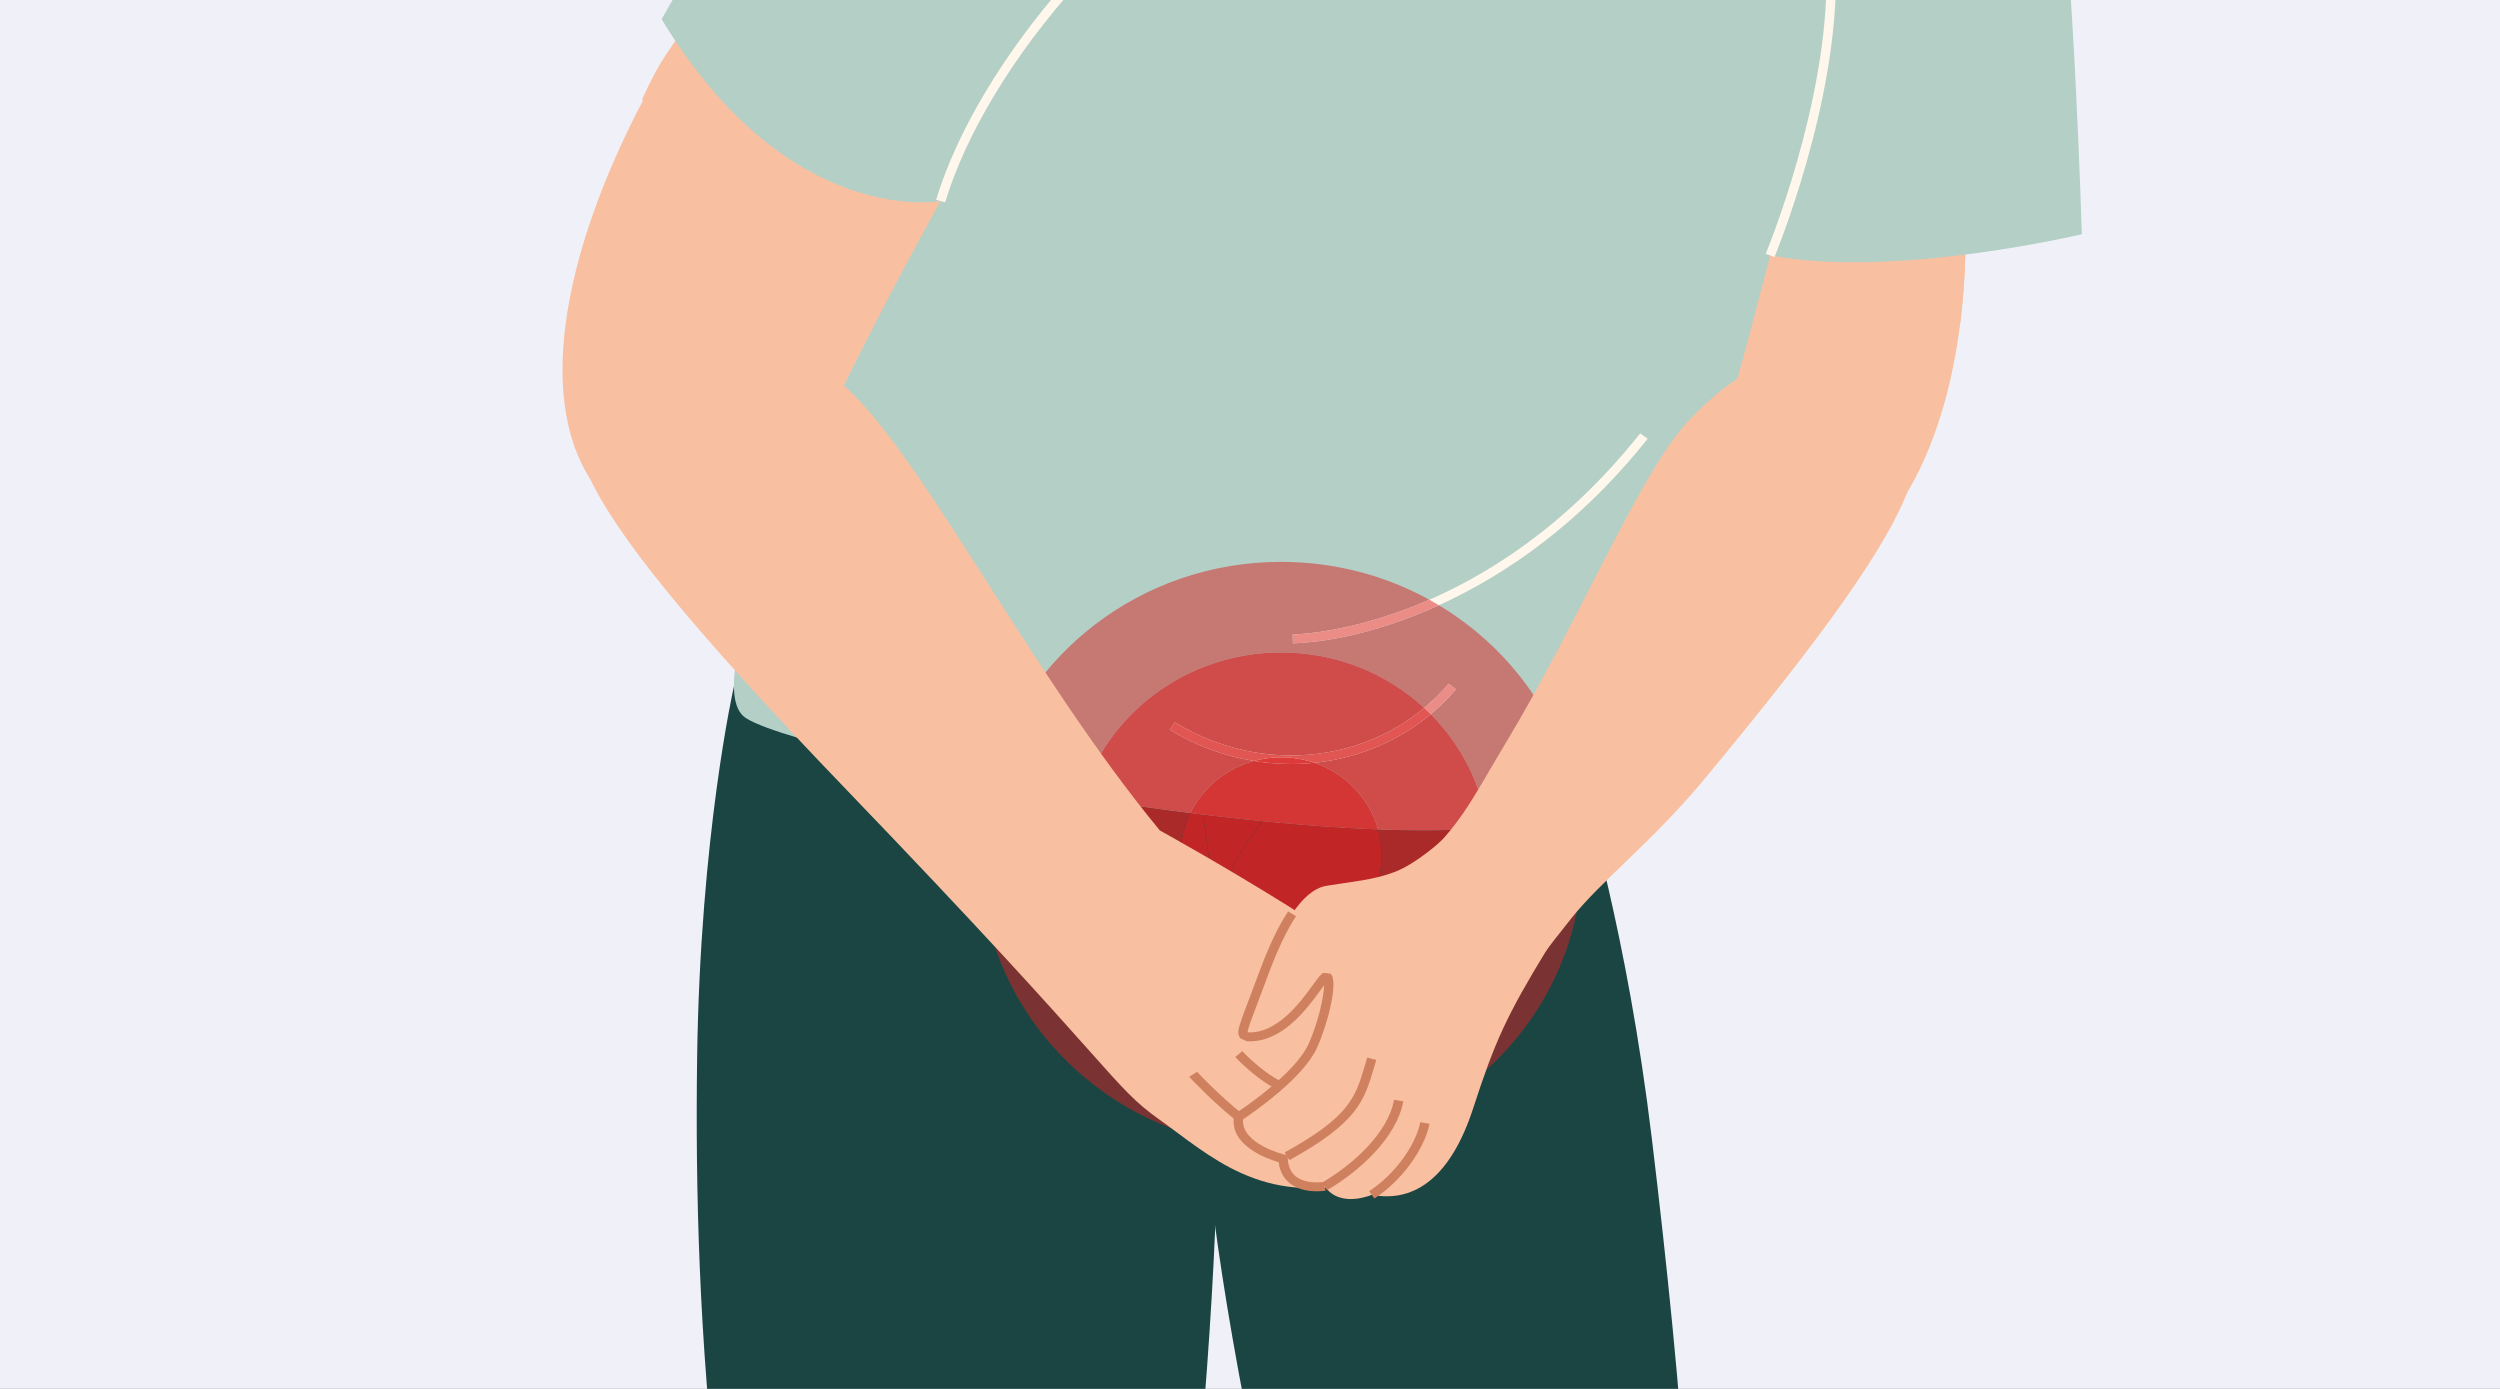
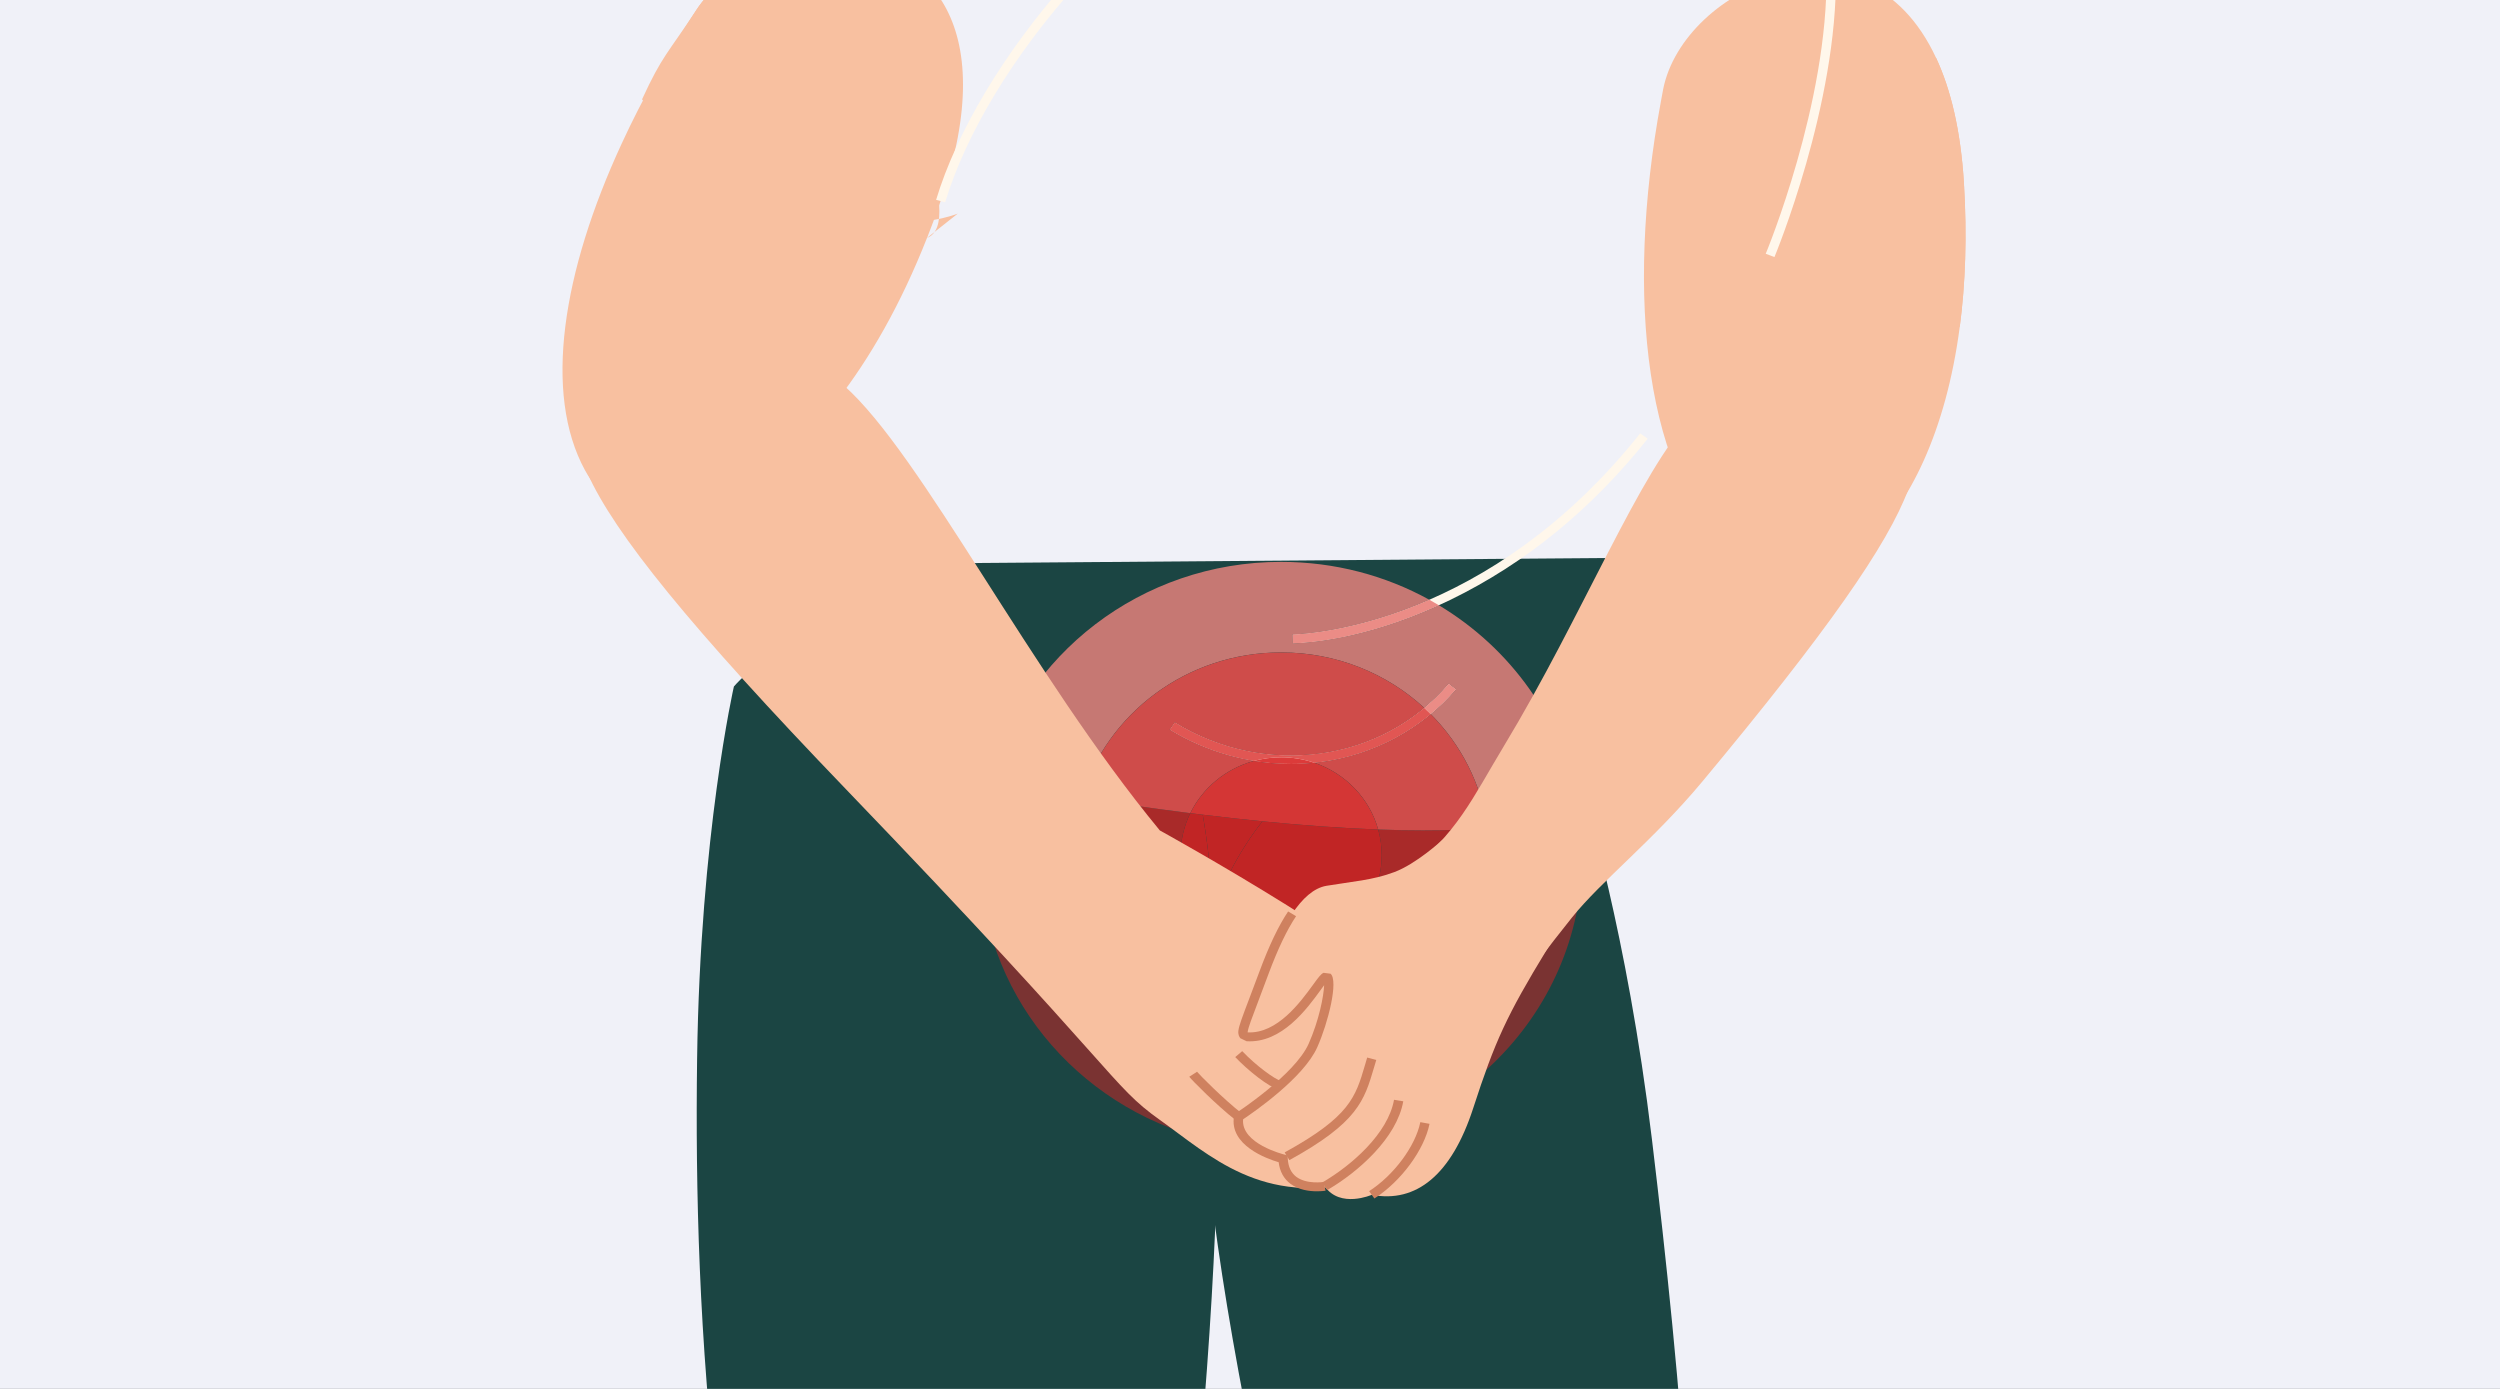
<svg xmlns="http://www.w3.org/2000/svg" width="360" height="200" viewBox="0 0 360 200" fill="none">
  <rect x="0" y="0" width="360" height="200" fill="#333333" stroke="none" />
  <g clip-path="url(#clip0_14205_4994)">
    <rect width="360" height="200" fill="#F0F1F8" />
    <path d="M110.758 81.31C111.362 81.31 231.155 80.357 231.155 80.357C231.155 80.357 237.118 133.048 196.085 146.788C155.052 160.538 121.876 132.917 113.378 112.811C104.88 92.701 110.758 81.31 110.758 81.31Z" fill="#1B4543" />
    <path d="M105.681 98.858C105.681 98.858 100.817 120.188 100.384 152.461C99.885 189.901 102.43 239.85 120.49 290.551C126.745 308.111 168.872 321.493 171.729 289.744C173.705 267.784 169.36 243.509 171.815 219.578C178.312 156.277 174.834 119.241 171.815 111.892C168.801 104.548 155.681 87.326 135.449 87.326C115.212 87.326 105.681 98.858 105.681 98.858Z" fill="#1B4543" />
    <path d="M228.081 114.473C228.081 114.473 234.26 133.984 237.879 164.07C242.072 198.964 245.399 235.551 245.399 293.953C245.399 311.156 198.232 327.315 192.662 297.915C188.811 277.587 189.285 248.424 184.3 226.373C168.801 157.749 172.884 139.065 174.638 131.968C176.397 124.871 185.52 107.739 202.274 106.111C219.023 104.483 228.081 114.473 228.081 114.473Z" fill="#1B4543" />
    <path d="M135.45 28.95L135.238 29.544C134.689 31.157 134.099 32.73 133.499 34.257H133.489C118.358 72.684 92.023 81.989 84.235 67.71C78.197 56.626 80.979 39.156 89.523 20.679C92.456 14.303 96.1 7.801 100.294 1.409C104.17 -4.498 112.486 -8.127 120.379 -7.885C132.95 -7.517 144.482 2.644 135.45 28.95Z" fill="#F8C0A0" />
    <path d="M282.209 47.043C278.247 77.23 260.994 89.387 249.951 80.163C236.937 69.276 233.938 42.809 239.17 14.609C239.275 14.019 239.381 13.435 239.497 12.845C242.411 -1.868 268.499 -13.833 278.802 8.349C280.903 12.855 282.35 18.793 282.809 26.403C283.267 34.009 283.02 40.894 282.209 47.043Z" fill="#F8C0A0" />
    <path d="M133.499 34.258L137.915 30.76C126.211 35.185 102.098 27.695 92.456 14.303C95.395 7.932 96.1 7.801 100.294 1.41C104.17 -4.497 112.486 -8.126 120.379 -7.884C128.086 7.222 134.709 22.106 135.238 29.545C135.415 32.055 134.9 33.714 133.499 34.258Z" fill="#F8C0A0" />
    <path d="M282.209 47.044C271.095 46.545 254.261 39.645 254.261 39.645L239.17 14.61L278.802 8.35C280.904 12.855 282.35 18.793 282.809 26.404C283.268 34.01 283.021 40.895 282.209 47.044Z" fill="#F8C0A0" />
-     <path d="M268.791 -52.618C280.001 -50.29 293.63 -41.449 296.14 -23.082C298.65 -4.715 299.784 33.722 299.784 33.722C299.784 33.722 272.829 40.179 254.895 36.776C254.895 36.776 239.109 100.042 228.706 114.327C218.308 128.616 117.875 109.906 107.471 103.445C97.068 96.978 135.45 28.954 135.45 28.954C135.45 28.954 113.57 33.037 95.274 2.765C95.274 2.765 121.816 -45.234 146.211 -58.823C162.345 -67.81 176.66 -66.686 187.557 -65.567C193.126 -64.992 197.804 -64.418 201.377 -65.194C211.937 -67.492 268.791 -52.618 268.791 -52.618Z" fill="#B4CFC6" />
    <path d="M136.101 29.135L134.8 28.777C137.744 18.999 144.563 7.587 153.505 -2.523C160.753 -10.724 172.759 -21.853 188.802 -28.325L189.331 -27.145C163.48 -16.712 141.963 9.659 136.101 29.135Z" fill="#FFF7EB" />
    <path d="M186.175 92.648L186.13 91.363C188.973 91.277 214.487 89.715 236.185 62.407L237.269 63.173C229.219 73.304 219.678 81.106 208.917 86.348C197.869 91.736 189.33 92.553 186.175 92.648Z" fill="#FFF7EB" />
    <path d="M185.913 110.014C179.81 110.014 173.731 108.32 168.434 105.089L169.169 104.011C182.37 112.065 198.958 109.726 208.615 98.451L209.663 99.268C204.749 105.004 197.834 108.723 190.198 109.736C188.776 109.923 187.34 110.014 185.913 110.014Z" fill="#FFF7EB" />
    <path d="M173.56 164.026C154.89 159.308 141.105 142.796 141.105 123.144C141.105 119.485 141.584 115.936 142.481 112.554C146.73 113.351 151.181 114.127 155.722 114.853C154.925 117.479 154.497 120.266 154.497 123.144C154.497 135.241 162.053 145.619 172.824 150.049C172.854 153.915 173.066 158.517 173.56 164.026Z" fill="#7A3332" />
    <path d="M184.481 165.375C180.711 165.375 177.047 164.906 173.559 164.024C173.065 158.515 172.853 153.913 172.823 150.047C176.407 151.524 180.348 152.341 184.481 152.341C201.049 152.341 214.471 139.266 214.471 123.142C214.471 121.812 214.381 120.496 214.204 119.211C220.071 118.697 224.628 117.603 227.208 115.768C227.637 118.162 227.863 120.627 227.863 123.142C227.863 146.469 208.443 165.375 184.481 165.375Z" fill="#7A3332" />
    <path d="M214.205 119.211C213.328 112.891 210.374 107.21 206.035 102.841C207.335 101.757 208.55 100.562 209.664 99.267L208.615 98.45C207.522 99.726 206.342 100.885 205.087 101.933C199.714 96.984 192.466 93.95 184.482 93.95C170.884 93.95 159.397 102.77 155.722 114.852C151.181 114.126 146.73 113.35 142.481 112.553C147.31 94.353 164.286 80.91 184.482 80.91C192.239 80.91 199.523 82.891 205.823 86.364C195.515 90.86 187.638 91.318 186.13 91.364L186.176 92.649C189.17 92.558 196.992 91.822 207.204 87.16C217.552 93.365 225.021 103.682 227.209 115.769C224.628 117.604 220.072 118.697 214.205 119.211Z" fill="#C67873" />
    <path d="M186.175 92.648L186.13 91.363C187.637 91.318 195.515 90.859 205.822 86.363C206.286 86.62 206.75 86.887 207.203 87.159C196.992 91.822 189.169 92.558 186.175 92.648Z" fill="#EB8C86" />
    <path d="M206.034 102.84C205.727 102.533 205.409 102.225 205.087 101.933C206.342 100.885 207.521 99.725 208.615 98.45L209.663 99.267C208.55 100.562 207.335 101.757 206.034 102.84Z" fill="#EB8C86" />
    <path d="M172.823 150.048C162.052 145.617 154.497 135.239 154.497 123.143C154.497 120.265 154.925 117.477 155.721 114.851C160.878 115.673 166.155 116.434 171.402 117.094C170.505 118.929 170.006 120.98 170.006 123.143C170.006 127.084 171.664 130.648 174.34 133.203C173.625 136.318 172.753 141.293 172.823 150.048Z" fill="#A92A29" />
    <path d="M184.483 152.341C180.35 152.341 176.408 151.525 172.824 150.048C172.754 141.293 173.626 136.318 174.341 133.203C176.957 135.698 180.536 137.241 184.483 137.241C192.482 137.241 198.963 130.93 198.963 123.143C198.963 121.863 198.787 120.628 198.459 119.448C200.682 119.534 202.834 119.574 204.896 119.574C208.253 119.574 211.383 119.463 214.205 119.211C214.382 120.497 214.472 121.812 214.472 123.143C214.472 139.267 201.05 152.341 184.483 152.341Z" fill="#A92A29" />
    <path d="M204.896 119.575C202.834 119.575 200.682 119.534 198.459 119.449C197.214 114.968 193.747 111.369 189.281 109.842C189.589 109.812 189.891 109.776 190.198 109.736C196.106 108.955 201.584 106.551 206.035 102.841C210.375 107.211 213.328 112.891 214.205 119.212C211.383 119.464 208.253 119.575 204.896 119.575ZM171.403 117.095C166.156 116.435 160.879 115.674 155.723 114.852C159.397 102.77 170.884 93.95 184.483 93.95C192.467 93.95 199.714 96.984 205.087 101.934C199.674 106.44 192.885 108.778 185.919 108.778C180.234 108.778 174.432 107.221 169.17 104.01L168.434 105.089C172.174 107.367 176.297 108.884 180.546 109.58C176.504 110.689 173.177 113.466 171.403 117.095Z" fill="#CF4C4A" />
    <path d="M189.28 109.842C187.778 109.328 186.165 109.051 184.482 109.051C183.121 109.051 181.795 109.237 180.545 109.58C176.296 108.884 172.173 107.367 168.434 105.089L169.169 104.01C174.432 107.221 180.233 108.778 185.918 108.778C192.884 108.778 199.673 106.44 205.087 101.934C205.409 102.226 205.727 102.533 206.034 102.841C201.584 106.551 196.105 108.955 190.198 109.736C189.89 109.776 189.588 109.812 189.28 109.842Z" fill="#E15653" />
    <path d="M174.785 131.425C174.366 125.458 173.807 120.745 173.192 117.317C176.08 117.67 178.953 117.988 181.786 118.27C178.036 123.033 175.707 128.124 174.785 131.425Z" fill="#C12525" />
    <path d="M174.341 133.205C171.665 130.649 170.006 127.086 170.006 123.144C170.006 120.982 170.505 118.93 171.403 117.096C172.002 117.171 172.597 117.247 173.192 117.318C173.807 120.745 174.366 125.458 174.785 131.425C174.729 131.612 174.684 131.793 174.638 131.97C174.548 132.348 174.447 132.756 174.341 133.205Z" fill="#C12525" />
    <path d="M184.482 137.242C180.536 137.242 176.957 135.699 174.341 133.204C174.447 132.756 174.548 132.348 174.639 131.97C174.684 131.793 174.729 131.612 174.785 131.425C175.707 128.124 178.036 123.033 181.786 118.27C187.592 118.845 193.217 119.258 198.459 119.449C198.787 120.629 198.963 121.864 198.963 123.144C198.963 130.931 192.481 137.242 184.482 137.242Z" fill="#C12525" />
    <path d="M198.459 119.45C193.217 119.258 187.592 118.845 181.785 118.27C178.953 117.988 176.08 117.67 173.192 117.318C172.597 117.247 172.002 117.172 171.402 117.096C173.177 113.467 176.503 110.69 180.545 109.581C182.32 109.868 184.114 110.014 185.913 110.014C187.037 110.014 188.161 109.959 189.28 109.843C193.746 111.37 197.214 114.969 198.459 119.45Z" fill="#D43635" />
    <path d="M185.914 110.014C184.114 110.014 182.32 109.867 180.546 109.58C181.796 109.237 183.122 109.051 184.482 109.051C186.166 109.051 187.779 109.328 189.281 109.842C188.162 109.958 187.038 110.014 185.914 110.014Z" fill="#DC3B3A" />
    <path d="M202.496 125.452C209.598 120.543 212.204 114.631 216.579 107.403C227.869 88.734 236.206 67.665 243.57 60.15C252.582 50.947 258.817 49.52 269.527 55.931C280.238 62.338 280.989 69.46 245.162 112.514C238.056 121.047 230.591 126.844 226.357 132.131C211.71 150.397 213.484 152.877 208.968 156.591C203.146 161.375 193.721 131.521 202.496 125.452Z" fill="#F8C0A0" />
    <path d="M167.012 119.58C148.363 96.979 132.698 65.401 121.519 55.512C110.339 45.623 102.809 44.262 90.254 51.747C77.698 59.227 77.094 67.15 121.816 113.647C161.312 154.706 159.84 156.167 167.012 161.263C174.185 166.369 181.765 173.813 196.085 170.068C210.404 166.323 211.135 154.801 206.831 146.979C202.526 139.161 167.012 119.58 167.012 119.58Z" fill="#F8C0A0" />
    <path d="M150.097 130.281L148.837 129.802C149.523 128.174 149.26 126.692 148.086 125.634C146.771 124.439 144.608 124.086 142.96 124.802L142.396 123.633C144.568 122.695 147.29 123.139 149.024 124.701C150.596 126.133 150.984 128.164 150.097 130.281Z" fill="#F8C0A0" />
    <path d="M177.945 161.309C175.218 159.182 171.564 155.487 171.256 155.049L172.38 154.333L171.816 154.696L172.375 154.328C172.673 154.721 176.181 158.269 178.802 160.316L177.945 161.309Z" fill="#CF815F" />
    <path d="M184.118 156.897C182.687 156.519 179.733 154.176 177.874 152.22L178.877 151.363C180.898 153.48 183.549 155.411 184.481 155.663L184.118 156.897Z" fill="#CF815F" />
    <path d="M188.645 151.051L185.732 148.844L186.574 147.836L189.492 150.053L188.645 151.051Z" fill="#F8C0A0" />
    <path d="M207.536 121.093C218.66 112.963 228.599 127.156 222.783 136.687C216.966 146.224 215.273 149.933 212.143 159.575C209.013 169.218 203.907 173.28 197.531 172.055C197.531 172.055 192.979 174.046 190.762 170.83C190.762 170.83 185.021 171.813 184.764 166.874C184.764 166.874 177.591 165.14 178.378 160.815C178.378 160.815 186.981 155.251 189.068 150.548C191.15 145.856 191.931 140.165 190.888 140.659C189.875 141.143 185.741 149.686 179.547 149.298C179.255 149.283 178.917 149.056 179.003 148.467C179.129 147.534 180.031 145.402 182.027 140.039C184.446 133.537 187.369 128.174 191.019 127.554C194.673 126.939 197.667 126.758 200.802 125.574C203.932 124.399 207.536 121.093 207.536 121.093Z" fill="#F8C0A0" />
    <path d="M189.617 171.546C188.559 171.546 187.022 171.364 185.827 170.467C184.864 169.741 184.29 168.698 184.129 167.362C182.445 166.868 176.946 164.913 177.707 160.704L177.753 160.437L177.994 160.281C178.075 160.225 186.457 154.767 188.443 150.306C189.955 146.894 190.615 143.436 190.676 141.869L190.172 142.559C188.216 145.251 184.572 150.261 179.507 149.938L178.619 149.51C178.443 149.308 178.252 148.95 178.332 148.386C178.433 147.65 178.897 146.425 179.915 143.743C180.318 142.68 180.807 141.39 181.387 139.827C182.763 136.128 184.108 133.32 185.489 131.249L186.634 131.934C185.308 133.925 184.008 136.647 182.662 140.256C182.082 141.823 181.593 143.114 181.19 144.177C180.263 146.611 179.753 147.957 179.673 148.552L179.663 148.663C183.932 148.875 187.264 144.298 189.058 141.833C189.859 140.724 190.202 140.271 190.585 140.084L191.603 140.215C192.763 141.244 191.266 147.252 189.688 150.8C187.727 155.215 180.479 160.195 179.008 161.178C178.675 164.696 184.864 166.233 184.93 166.249L185.414 166.364L185.439 166.838C185.499 168.008 185.913 168.89 186.659 169.454C188.171 170.598 190.615 170.2 190.641 170.195L190.882 171.46C190.832 171.47 190.333 171.546 189.617 171.546Z" fill="#CF815F" />
    <path d="M185.672 167.058L184.991 165.944C194.371 160.793 195.193 158.001 196.554 153.379L196.876 152.285L198.182 152.638L197.859 153.721C196.453 158.49 195.525 161.64 185.672 167.058Z" fill="#CF815F" />
    <path d="M191.114 171.374L190.409 170.275C194.627 167.826 199.869 163.234 200.741 158.37L202.072 158.587C201.129 163.874 195.58 168.783 191.114 171.374Z" fill="#CF815F" />
    <path d="M197.909 172.583L197.153 171.525C200.717 169.231 203.817 165.058 204.527 161.59L205.853 161.832C205.082 165.607 201.745 170.123 197.909 172.583Z" fill="#CF815F" />
    <path d="M255.52 37.019L254.265 36.54C254.355 36.328 263.307 14.736 263.01 -3.878L264.365 -3.898C264.663 14.978 255.61 36.797 255.52 37.019Z" fill="#FFF7EB" />
  </g>
  <defs>
    <clipPath id="clip0_14205_4994">
      <rect width="360" height="200" fill="white" />
    </clipPath>
  </defs>
</svg>